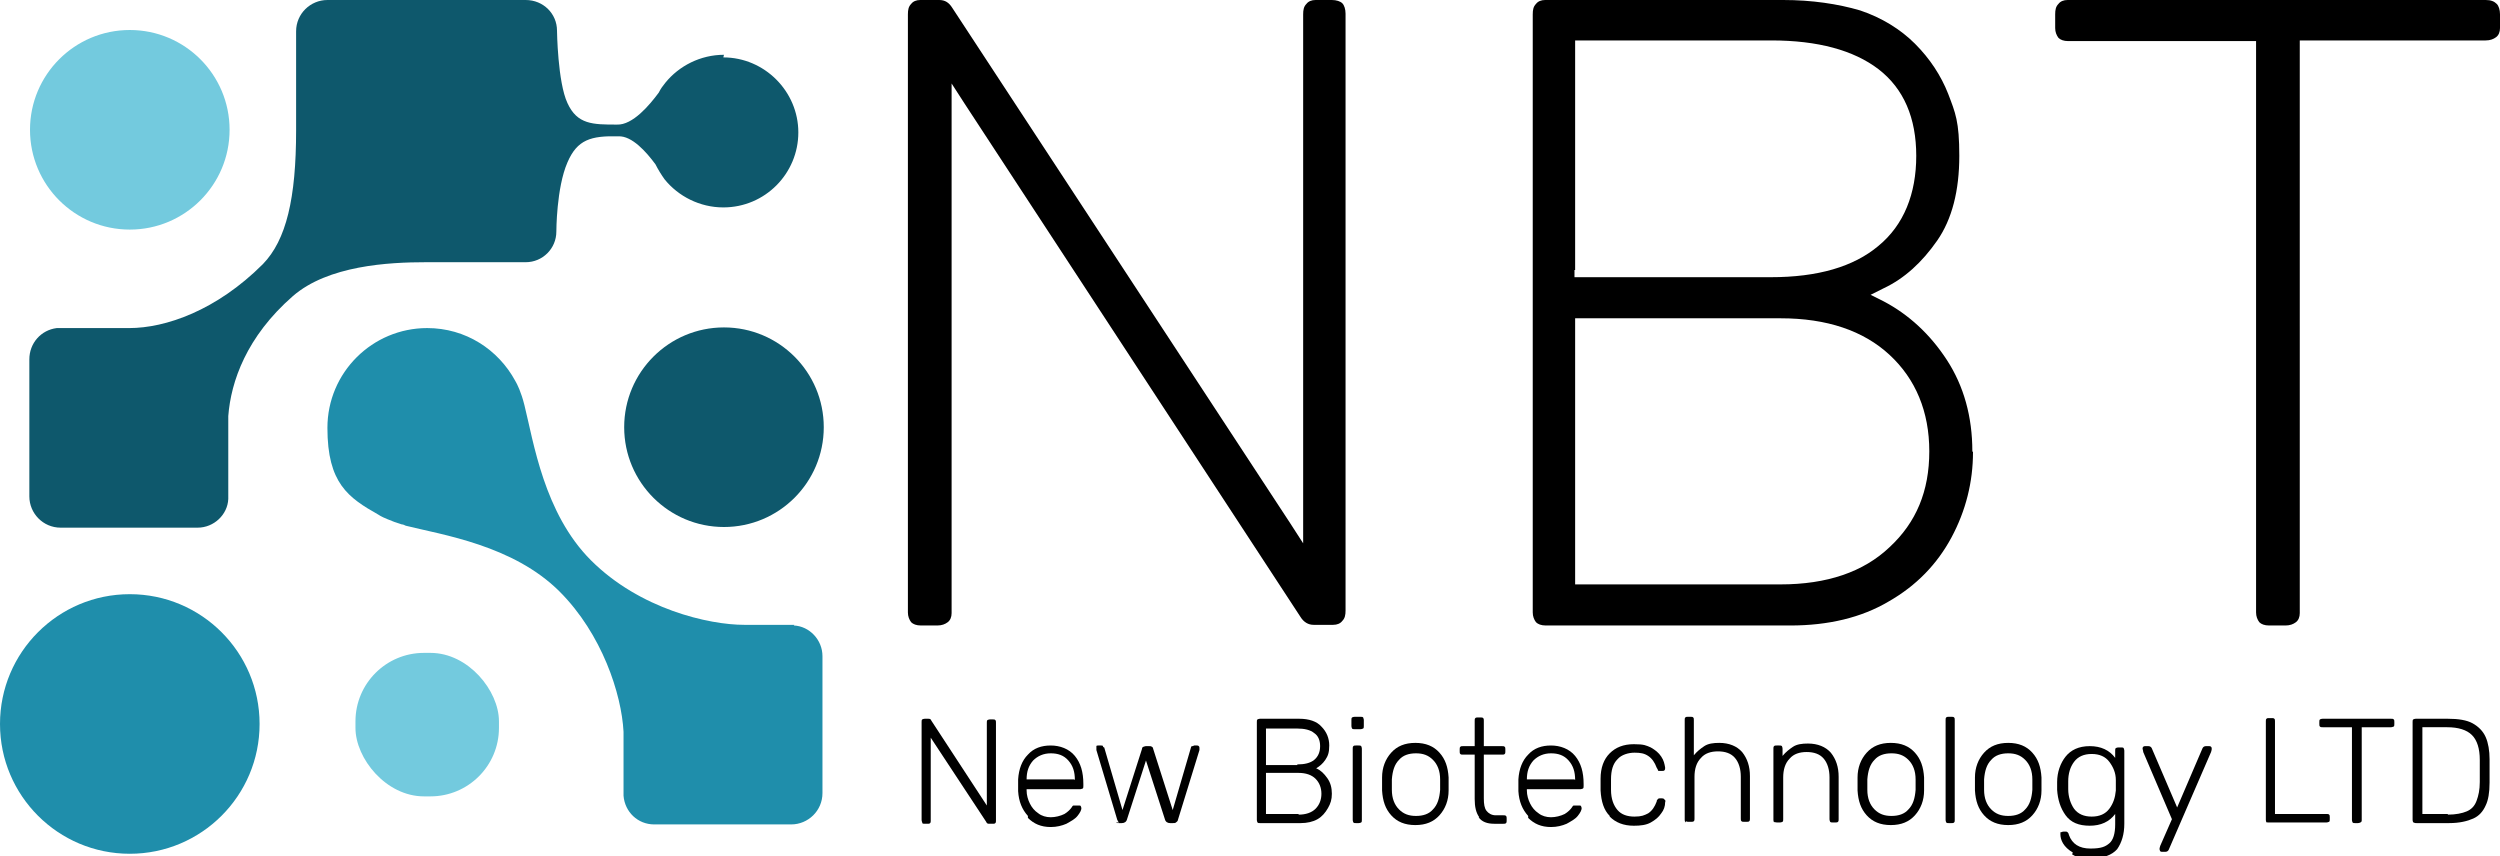
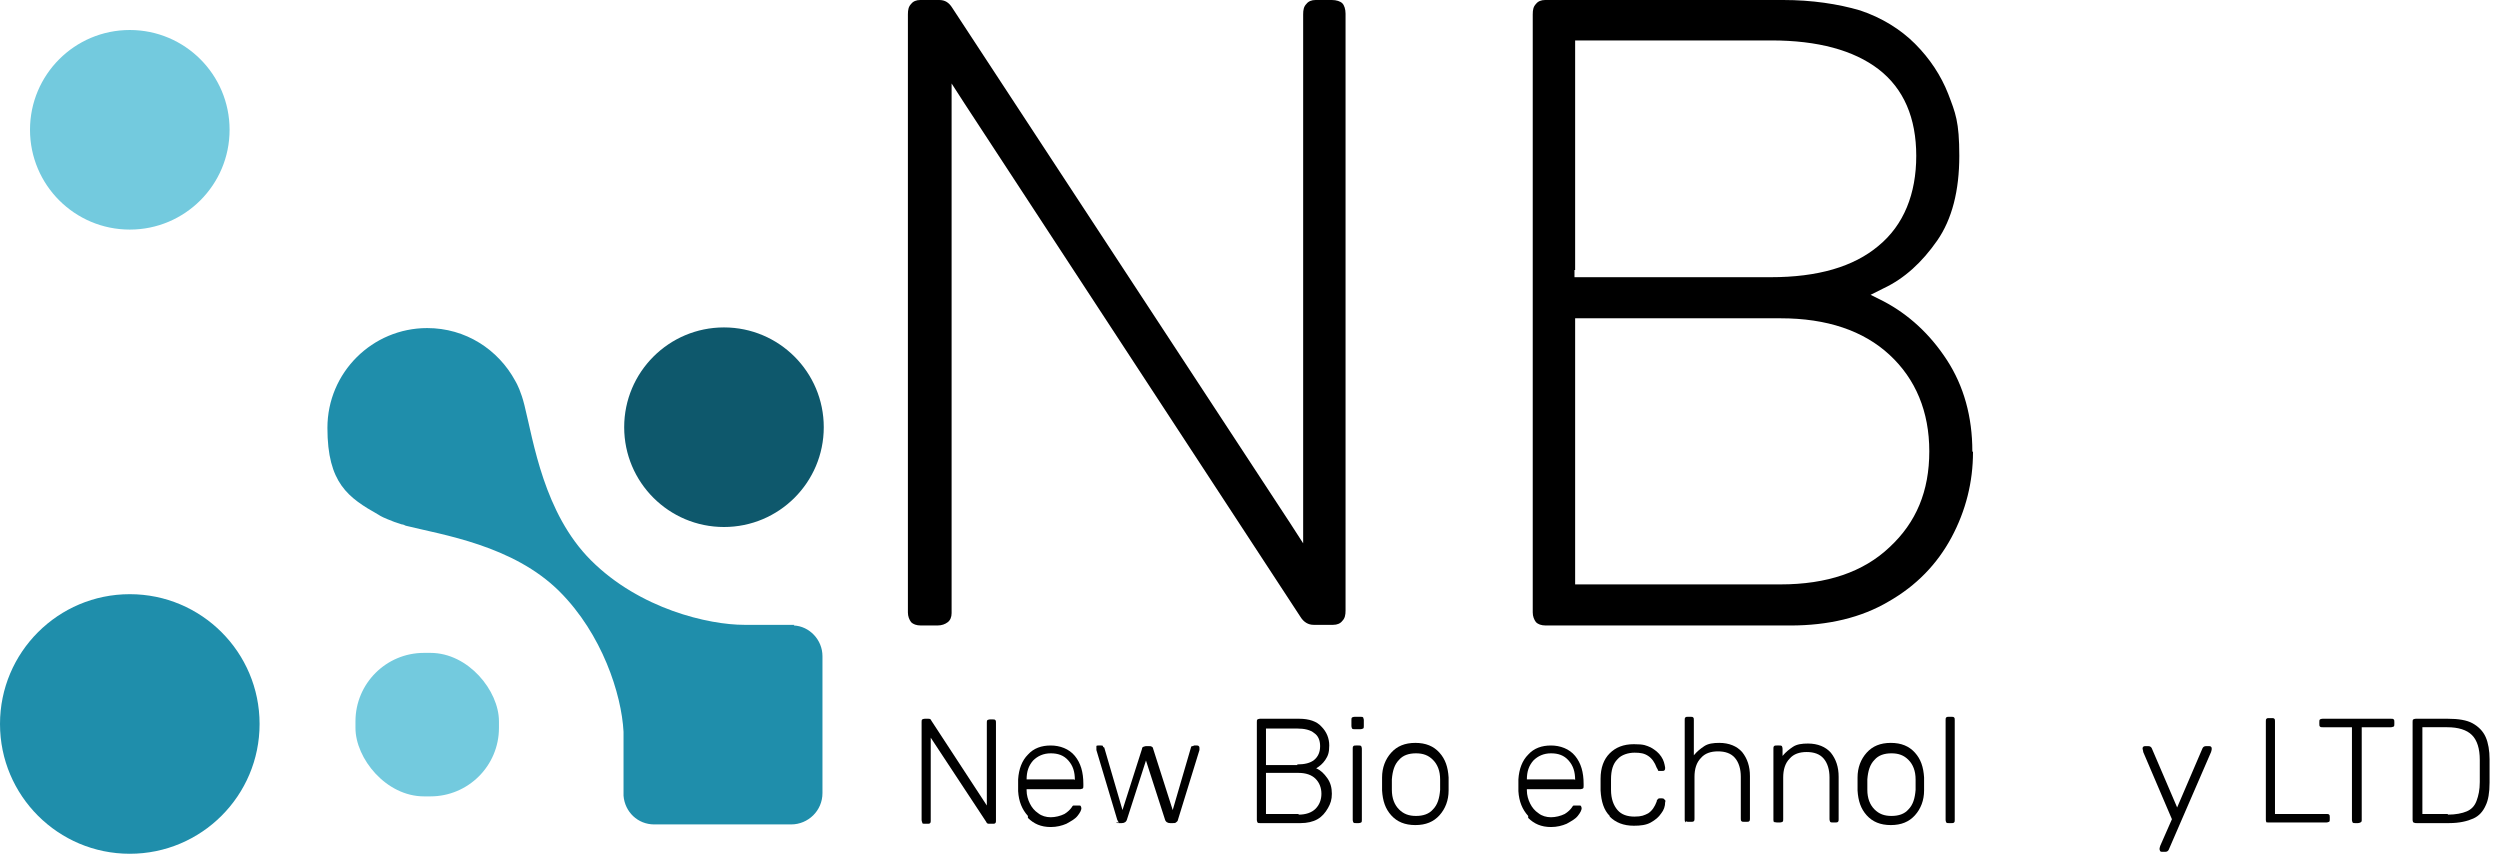
<svg xmlns="http://www.w3.org/2000/svg" id="Layer_1" version="1.1" viewBox="0 0 383.3 131.3">
  <defs>
    <style>
      .st0 {
        fill: #0e586c;
      }

      .st1 {
        fill: #1f8eab;
      }

      .st2 {
        fill: #73cade;
      }
    </style>
  </defs>
  <g>
    <rect class="st2" x="54.5" y="100.1" width="22" height="22" rx="10.5" ry="10.5" />
    <circle class="st2" cx="19.9" cy="19.9" r="15.3" />
-     <path class="st0" d="M111,8.4c-3.6,0-6.9,1.7-9,4.3h0s0,0,0,0c-.4.5-.7.9-1,1.5-1.4,1.9-4,5-6.4,4.9-3.7,0-6.1,0-7.6-3.3-1.5-3.2-1.6-11.1-1.6-11.1h0c0-2.6-2.1-4.7-4.8-4.7h-30.4c-2.6,0-4.8,2.1-4.8,4.8v15.2c0,10.4-1.5,16.8-5.1,20.5-7.1,7.1-14.9,9.8-20.5,9.8s-11.1,0-11.1,0h0c-2.4.3-4.2,2.3-4.2,4.8v21c0,2.6,2.1,4.8,4.8,4.8h21c2.5,0,4.6-2,4.7-4.4h0s0,0,0-.3c0,0,0,0,0,0v-12.4c.4-5.3,2.8-12.2,9.9-18.4,5.4-4.7,14.7-5.2,20.4-5.2h15.3,0c2.6,0,4.7-2.1,4.7-4.7h0c0,0,0-6.7,1.7-10.6,1.5-3.5,3.6-4.1,7.8-4,2.1-.1,4.3,2.4,5.7,4.3.4.8.9,1.6,1.4,2.3,0,0,0,0,0,0h0c2.1,2.6,5.4,4.3,9,4.3,6.4,0,11.5-5.2,11.5-11.5s-5.2-11.5-11.5-11.5Z" />
    <path class="st1" d="M121.8,95.8h0s-4.5,0-7.7,0c-5.4,0-16-2.4-23.5-9.9-7.2-7.2-8.8-18.2-10.2-23.8-.5-2-1.1-3.2-1.4-3.7-2.6-4.8-7.6-8.1-13.5-8.1-8.4,0-15.3,6.8-15.3,15.3s3.2,10.7,7.8,13.3h0s.4.3,1.4.7c.7.3,1.5.6,2.2.8.2,0,.4.1.6.2,5.6,1.4,16.5,3,23.6,10.1,6.5,6.5,9.5,15.7,9.8,21.5v9.5s0,0,0,0c0,.2,0,.3,0,.3h0c.2,2.5,2.2,4.4,4.7,4.4h21c2.6,0,4.8-2.1,4.8-4.8v-21c0-2.5-2-4.6-4.4-4.7Z" />
    <circle class="st0" cx="111" cy="65.5" r="15.3" />
    <circle class="st1" cx="19.9" cy="111" r="19.9" />
  </g>
  <g>
    <path d="M141.4,126.1c0,0-.1-.2-.1-.4v-15c0-.2,0-.3.1-.4,0,0,.2-.1.4-.1h.5c.2,0,.4,0,.5.3l8.5,13v-12.7c0-.2,0-.3.1-.4,0,0,.2-.1.4-.1h.4c.2,0,.3,0,.4.1s.1.2.1.4v15c0,.2,0,.3-.1.4s-.2.1-.4.1h-.5c-.2,0-.4,0-.5-.3l-8.5-12.9v12.7c0,.2,0,.3-.1.4s-.2.1-.4.1h-.4c-.2,0-.3,0-.4-.1Z" />
    <path d="M157.6,125.1c-.9-1-1.4-2.2-1.5-3.8v-.9s0-.9,0-.9c.1-1.6.6-2.9,1.5-3.8.9-1,2.1-1.4,3.5-1.4s2.8.5,3.7,1.6c.9,1.1,1.3,2.5,1.3,4.3v.3c0,.2,0,.3-.1.4-.1,0-.2.1-.4.1h-8.2v.2c0,.7.2,1.4.5,2,.3.6.7,1.1,1.3,1.5.5.4,1.2.6,1.9.6s1.5-.2,2.1-.5c.5-.3.9-.7,1.1-1,.1-.2.2-.3.3-.3s.2,0,.4,0h.4c.1,0,.3,0,.3.1,0,0,.1.2.1.3,0,.3-.2.7-.6,1.2-.4.5-1,.8-1.7,1.2-.7.3-1.5.5-2.4.5-1.5,0-2.6-.5-3.5-1.4ZM164.8,119.6h0c0-1.3-.3-2.2-1-3-.7-.8-1.6-1.1-2.7-1.1s-2,.4-2.7,1.1c-.7.8-1,1.7-1,2.9h0c0,0,7.3,0,7.3,0Z" />
    <path d="M171.6,126.1c-.1,0-.2-.2-.3-.4l-3.2-10.7v-.3c0-.1,0-.2,0-.3s.2-.1.3-.1h.4c.1,0,.3,0,.3.1s.1.2.2.2l2.8,9.6,3-9.4c0-.1,0-.2.2-.3.1,0,.2-.1.4-.1h.5c.2,0,.3,0,.4.1.1,0,.2.2.2.3l3,9.4,2.8-9.6c0,0,0-.2.2-.2s.2-.1.3-.1h.4c.1,0,.2,0,.3.1s.1.2.1.3v.3s-3.3,10.7-3.3,10.7c0,.2-.2.3-.3.4s-.3.1-.5.1h-.4c-.4,0-.7-.2-.8-.6l-2.9-9-2.9,9c-.1.4-.4.6-.8.6h-.4c-.2,0-.4,0-.5-.1Z" />
    <path d="M192.8,126.1c0,0-.1-.2-.1-.4v-15c0-.2,0-.3.1-.4,0,0,.2-.1.4-.1h6c1.5,0,2.7.4,3.4,1.2.8.8,1.2,1.8,1.2,2.9s-.2,1.6-.6,2.2c-.4.6-.9,1-1.4,1.3.7.3,1.2.8,1.7,1.5.5.7.7,1.5.7,2.4s-.2,1.5-.6,2.2-.9,1.3-1.6,1.7c-.7.4-1.6.6-2.6.6h-6.2c-.2,0-.3,0-.4-.1ZM198.9,117.2c1.1,0,2-.2,2.6-.7.6-.5.9-1.2.9-2.1s-.3-1.6-.9-2c-.6-.5-1.5-.7-2.6-.7h-4.8v5.6h4.8ZM199.1,124.9c1.1,0,2-.3,2.6-.9s.9-1.4.9-2.3-.3-1.7-.9-2.3c-.6-.6-1.5-.9-2.6-.9h-5v6.3h5Z" />
    <path d="M207.3,111.7c0,0-.1-.2-.1-.4v-.9c0-.2,0-.3.1-.4,0,0,.2-.1.4-.1h.9c.2,0,.3,0,.4.1,0,.1.1.2.1.4v.9c0,.2,0,.3-.1.4-.1,0-.2.1-.4.1h-.9c-.2,0-.3,0-.4-.1ZM207.5,126.1c0,0-.1-.2-.1-.4v-10.9c0-.2,0-.3.1-.4s.2-.1.4-.1h.4c.2,0,.3,0,.4.1,0,0,.1.2.1.4v10.9c0,.2,0,.3-.1.4,0,0-.2.1-.4.1h-.4c-.2,0-.3,0-.4-.1Z" />
    <path d="M213.3,125c-.9-1-1.3-2.2-1.4-3.8v-1s0-1,0-1c0-1.5.5-2.8,1.4-3.8s2.1-1.5,3.7-1.5,2.8.5,3.7,1.5,1.3,2.2,1.4,3.8c0,.2,0,.5,0,1s0,.8,0,1c0,1.5-.5,2.8-1.4,3.8s-2.1,1.5-3.7,1.5-2.8-.5-3.7-1.5ZM219.7,124.1c.7-.7,1-1.7,1.1-3,0-.2,0-.4,0-.8s0-.7,0-.8c0-1.3-.4-2.3-1.1-3-.7-.7-1.5-1-2.6-1s-2,.3-2.6,1c-.7.7-1,1.7-1.1,3v.8s0,.8,0,.8c0,1.3.4,2.3,1.1,3,.7.7,1.5,1,2.6,1s2-.3,2.6-1Z" />
-     <path d="M226.8,125.3c-.5-.7-.7-1.6-.7-2.8v-6.8h-1.8c-.2,0-.3,0-.4-.1s-.1-.2-.1-.4v-.3c0-.2,0-.3.1-.4s.2-.1.4-.1h1.8v-3.9c0-.2,0-.3.1-.4s.2-.1.4-.1h.4c.2,0,.3,0,.4.1s.1.2.1.4v3.9h2.8c.2,0,.3,0,.4.1s.1.2.1.4v.3c0,.2,0,.3-.1.4s-.2.1-.4.1h-2.8v6.7c0,.9.1,1.5.4,1.9.3.4.8.7,1.4.7h1.2c.2,0,.3,0,.4.1s.1.2.1.4v.3c0,.2,0,.3-.1.4s-.2.1-.4.1h-1.4c-1.1,0-1.9-.3-2.4-1Z" />
    <path d="M234.3,125.1c-.9-1-1.4-2.2-1.5-3.8v-.9s0-.9,0-.9c.1-1.6.6-2.9,1.5-3.8.9-1,2.1-1.4,3.5-1.4s2.8.5,3.7,1.6c.9,1.1,1.3,2.5,1.3,4.3v.3c0,.2,0,.3-.1.4-.1,0-.2.1-.4.1h-8.2v.2c0,.7.2,1.4.5,2,.3.6.7,1.1,1.3,1.5.5.4,1.2.6,1.9.6s1.5-.2,2.1-.5c.5-.3.9-.7,1.1-1,.1-.2.2-.3.3-.3,0,0,.2,0,.4,0h.4c.1,0,.3,0,.3.1,0,0,.1.2.1.3,0,.3-.2.7-.6,1.2-.4.5-1,.8-1.7,1.2-.7.3-1.5.5-2.4.5-1.5,0-2.6-.5-3.5-1.4ZM241.5,119.6h0c0-1.3-.3-2.2-1-3-.7-.8-1.6-1.1-2.7-1.1s-2,.4-2.7,1.1c-.7.8-1,1.7-1,2.9h0c0,0,7.3,0,7.3,0Z" />
    <path d="M246.8,125.1c-.9-.9-1.3-2.2-1.4-3.9v-.9s0-.9,0-.9c0-1.7.5-3,1.4-3.9.9-.9,2.1-1.4,3.7-1.4s1.9.2,2.6.5c.7.4,1.2.8,1.6,1.4s.5,1.1.6,1.7c0,.1,0,.3-.1.4-.1.1-.2.1-.4.1h-.3c-.2,0-.3,0-.3-.1s-.1-.2-.2-.4c-.3-.8-.7-1.4-1.3-1.8-.6-.4-1.2-.5-2.1-.5s-2,.3-2.6,1c-.7.7-1,1.7-1,3.1v.8s0,.8,0,.8c0,1.4.4,2.4,1,3.1s1.5,1,2.6,1,1.5-.2,2.1-.5c.6-.4,1-1,1.3-1.8,0-.2.1-.3.2-.4s.2-.1.3-.1h.3c.1,0,.3,0,.4.2.1,0,.2.2.1.4,0,.6-.2,1.2-.6,1.7-.4.6-.9,1-1.6,1.4s-1.6.5-2.6.5c-1.6,0-2.8-.5-3.7-1.4Z" />
    <path d="M258.4,126.1c0,0-.1-.2-.1-.4v-15.3c0-.2,0-.3.1-.4s.2-.1.4-.1h.4c.2,0,.3,0,.4.1s.1.2.1.4v5.4c.5-.6,1-1,1.6-1.4s1.4-.5,2.3-.5c1.5,0,2.7.5,3.5,1.4.8,1,1.2,2.2,1.2,3.7v6.5c0,.2,0,.3-.1.4s-.2.1-.4.1h-.4c-.2,0-.3,0-.4-.1s-.1-.2-.1-.4v-6.4c0-1.2-.3-2.2-.9-2.9-.6-.7-1.5-1-2.6-1s-2,.3-2.6,1c-.7.7-1,1.7-1,2.9v6.4c0,.2,0,.3-.1.4s-.2.1-.4.1h-.4c-.2,0-.3,0-.4-.1Z" />
    <path d="M272,126.1c0,0-.1-.2-.1-.4v-10.9c0-.2,0-.3.1-.4s.2-.1.4-.1h.4c.2,0,.3,0,.4.1,0,0,.1.2.1.4v1.1c.5-.6,1-1,1.6-1.4s1.4-.5,2.3-.5c1.5,0,2.7.5,3.5,1.4.8,1,1.2,2.2,1.2,3.7v6.5c0,.2,0,.3-.1.4s-.2.1-.4.1h-.4c-.2,0-.3,0-.4-.1,0,0-.1-.2-.1-.4v-6.4c0-1.2-.3-2.2-.9-2.9-.6-.7-1.5-1-2.6-1s-2,.3-2.6,1c-.7.7-1,1.7-1,2.9v6.4c0,.2,0,.3-.1.4,0,0-.2.1-.4.1h-.4c-.2,0-.3,0-.4-.1Z" />
    <path d="M286.2,125c-.9-1-1.3-2.2-1.4-3.8v-1s0-1,0-1c0-1.5.5-2.8,1.4-3.8s2.1-1.5,3.7-1.5,2.8.5,3.7,1.5,1.3,2.2,1.4,3.8c0,.2,0,.5,0,1s0,.8,0,1c0,1.5-.5,2.8-1.4,3.8s-2.1,1.5-3.7,1.5-2.8-.5-3.7-1.5ZM292.6,124.1c.7-.7,1-1.7,1.1-3,0-.2,0-.4,0-.8s0-.7,0-.8c0-1.3-.4-2.3-1.1-3-.7-.7-1.5-1-2.6-1s-2,.3-2.6,1c-.7.7-1,1.7-1.1,3v.8s0,.8,0,.8c0,1.3.4,2.3,1.1,3,.7.7,1.5,1,2.6,1s2-.3,2.6-1Z" />
    <path d="M298.4,126.1c0,0-.1-.2-.1-.4v-15.3c0-.2,0-.3.1-.4s.2-.1.4-.1h.4c.2,0,.3,0,.4.1s.1.2.1.4v15.3c0,.2,0,.3-.1.4s-.2.1-.4.1h-.4c-.2,0-.3,0-.4-.1Z" />
-     <path d="M304.2,125c-.9-1-1.3-2.2-1.4-3.8v-1s0-1,0-1c0-1.5.5-2.8,1.4-3.8s2.1-1.5,3.7-1.5,2.8.5,3.7,1.5,1.3,2.2,1.4,3.8c0,.2,0,.5,0,1s0,.8,0,1c0,1.5-.5,2.8-1.4,3.8s-2.1,1.5-3.7,1.5-2.8-.5-3.7-1.5ZM310.5,124.1c.7-.7,1-1.7,1.1-3,0-.2,0-.4,0-.8s0-.7,0-.8c0-1.3-.4-2.3-1.1-3-.7-.7-1.5-1-2.6-1s-2,.3-2.6,1c-.7.7-1,1.7-1.1,3v.8s0,.8,0,.8c0,1.3.4,2.3,1.1,3,.7.7,1.5,1,2.6,1s2-.3,2.6-1Z" />
-     <path d="M317.8,130.7c-.7-.4-1.2-.9-1.5-1.4-.3-.5-.4-1-.4-1.4s0-.3.1-.3c.1,0,.2-.1.4-.1h.3c.1,0,.2,0,.3.1,0,0,.2.2.2.4.5,1.4,1.6,2.1,3.3,2.1s2.3-.3,2.9-.8.9-1.5.9-2.9v-1.6c-.9,1.2-2.2,1.8-3.9,1.8s-2.9-.5-3.7-1.6-1.2-2.4-1.3-3.9v-.6s0-.6,0-.6c0-1.5.5-2.9,1.3-3.9s2-1.6,3.7-1.6,3,.6,3.9,1.8v-1.1c0-.2,0-.3.1-.4,0,0,.2-.1.4-.1h.4c.2,0,.3,0,.4.1,0,.1.1.2.1.4v11.2c0,1.6-.4,2.9-1.1,3.9-.8.9-2.1,1.4-4,1.4s-2.2-.2-2.9-.6ZM323.4,124c.6-.8.9-1.7,1-2.8,0-.2,0-.4,0-.8s0-.7,0-.8c0-1.1-.4-2-1-2.8s-1.5-1.2-2.7-1.2-2.1.4-2.7,1.2c-.6.8-.9,1.8-.9,3v.6s0,.6,0,.6c0,1.2.4,2.3.9,3,.6.8,1.5,1.2,2.7,1.2s2.1-.4,2.7-1.2Z" />
    <path d="M331.2,130.5c0,0-.1-.2-.1-.3s0-.2.1-.5l1.8-4.1-4.4-10.3c0-.2-.1-.4-.1-.5,0-.1,0-.2.1-.3s.2-.1.3-.1h.5c.2,0,.4.1.5.3l3.9,9.1,3.9-9.1c.1-.2.3-.3.5-.3h.5c.1,0,.2,0,.3.1s.1.2.1.3,0,.2-.1.5l-6.5,15c-.1.2-.3.3-.5.3h-.5c-.1,0-.2,0-.3-.1Z" />
    <path d="M347.5,126.1c0,0-.1-.2-.1-.4v-15.1c0-.2,0-.3.1-.4s.2-.1.4-.1h.4c.2,0,.3,0,.4.1s.1.2.1.4v14.2h7.9c.2,0,.3,0,.4.1s.1.2.1.4v.3c0,.2,0,.3-.1.4-.1,0-.2.1-.4.1h-8.9c-.2,0-.3,0-.4-.1Z" />
    <path d="M360.7,126.1c0,0-.1-.2-.1-.4v-14.2h-4.5c-.2,0-.3,0-.4-.1s-.1-.2-.1-.4v-.3c0-.2,0-.3.1-.4,0,0,.2-.1.4-.1h10.5c.2,0,.3,0,.4.1s.1.2.1.4v.3c0,.2,0,.3-.1.4-.1,0-.2.1-.4.1h-4.5v14.2c0,.2,0,.3-.2.4,0,0-.2.1-.4.1h-.4c-.2,0-.3,0-.4-.1Z" />
    <path d="M370,126.1c0,0-.1-.2-.1-.4v-15c0-.2,0-.3.1-.4,0,0,.2-.1.4-.1h4.9c1.6,0,2.9.2,3.8.7.9.5,1.6,1.2,2,2.1.4.9.6,2.1.6,3.4,0,.5,0,1.1,0,1.8s0,1.4,0,1.8c0,1.5-.2,2.7-.6,3.5-.4.9-1,1.6-1.9,2s-2.1.7-3.7.7h-5c-.2,0-.3,0-.4-.1ZM375.3,124.9c1.2,0,2.2-.2,2.9-.5.7-.3,1.2-.8,1.5-1.6s.5-1.7.5-2.9c0-.5,0-1,0-1.7s0-1.2,0-1.7c0-1.7-.4-3-1.2-3.8-.8-.8-2.1-1.2-3.8-1.2h-3.8v13.3h3.9Z" />
  </g>
  <g>
    <path d="M204.4,95.8c.6,0,1.1-.2,1.4-.6.4-.4.5-.9.5-1.6V2.1c0-.7-.2-1.3-.5-1.6C205.5.2,204.9,0,204.2,0h-2.5c-.6,0-1.1.2-1.4.6-.4.4-.5.9-.5,1.6v81.1l-2-3.1L146,1.2C145.5.4,144.9,0,144,0h-2.9c-.6,0-1.1.2-1.4.6-.4.4-.5.9-.5,1.6v91.7c0,.6.2,1.1.5,1.5.3.3.8.5,1.5.5h2.5c.7,0,1.2-.2,1.6-.5.4-.3.6-.8.6-1.4V12.8l2,3.1,51.5,78.7c.5.8,1.2,1.2,2,1.2h3.1Z" />
    <path d="M302.4,69.2c0-5.3-1.3-10-3.9-14-2.6-4-5.9-7-9.7-9l-2-1,2-1c3.2-1.5,5.9-4,8.2-7.3,2.3-3.3,3.4-7.7,3.4-13s-.6-6.6-1.7-9.5c-1.1-2.8-2.8-5.4-5.1-7.7-2.2-2.2-5.1-4-8.4-5.1C281.8.6,277.8,0,273.4,0h-36.5c-.6,0-1.1.2-1.4.6-.4.4-.5.9-.5,1.6v91.7c0,.6.2,1.1.5,1.5.3.3.8.5,1.5.5h37.5c5.8,0,10.9-1.2,15.1-3.7,4.2-2.4,7.4-5.7,9.6-9.8,2.2-4.1,3.3-8.5,3.3-13.1ZM241.5,41.4V6.2h30.1c7.1,0,12.6,1.5,16.4,4.4,3.9,3,5.8,7.5,5.8,13.3s-1.9,10.6-5.8,13.8c-3.8,3.2-9.3,4.8-16.5,4.8h-30.1v-1.1ZM289.7,83.9c-4,3.8-9.6,5.7-16.7,5.7h-31.5v-40.8h31.5c7.1,0,12.7,1.9,16.7,5.6,4,3.7,6.1,8.7,6.1,14.8s-2,10.9-6.1,14.7Z" />
-     <path d="M381.1,6.2c.7,0,1.2-.2,1.6-.5.4-.3.6-.8.6-1.4v-2.1c0-.7-.2-1.3-.5-1.6C382.4.2,381.9,0,381.1,0h-64.1c-.6,0-1.1.2-1.4.6-.4.4-.5.9-.5,1.6v2.1c0,.6.2,1.1.5,1.5.3.3.8.5,1.5.5h28.8v87.6c0,.6.2,1.1.5,1.5.3.3.8.5,1.5.5h2.5c.7,0,1.2-.2,1.6-.5.4-.3.6-.8.6-1.4V6.2h28.7Z" />
  </g>
</svg>